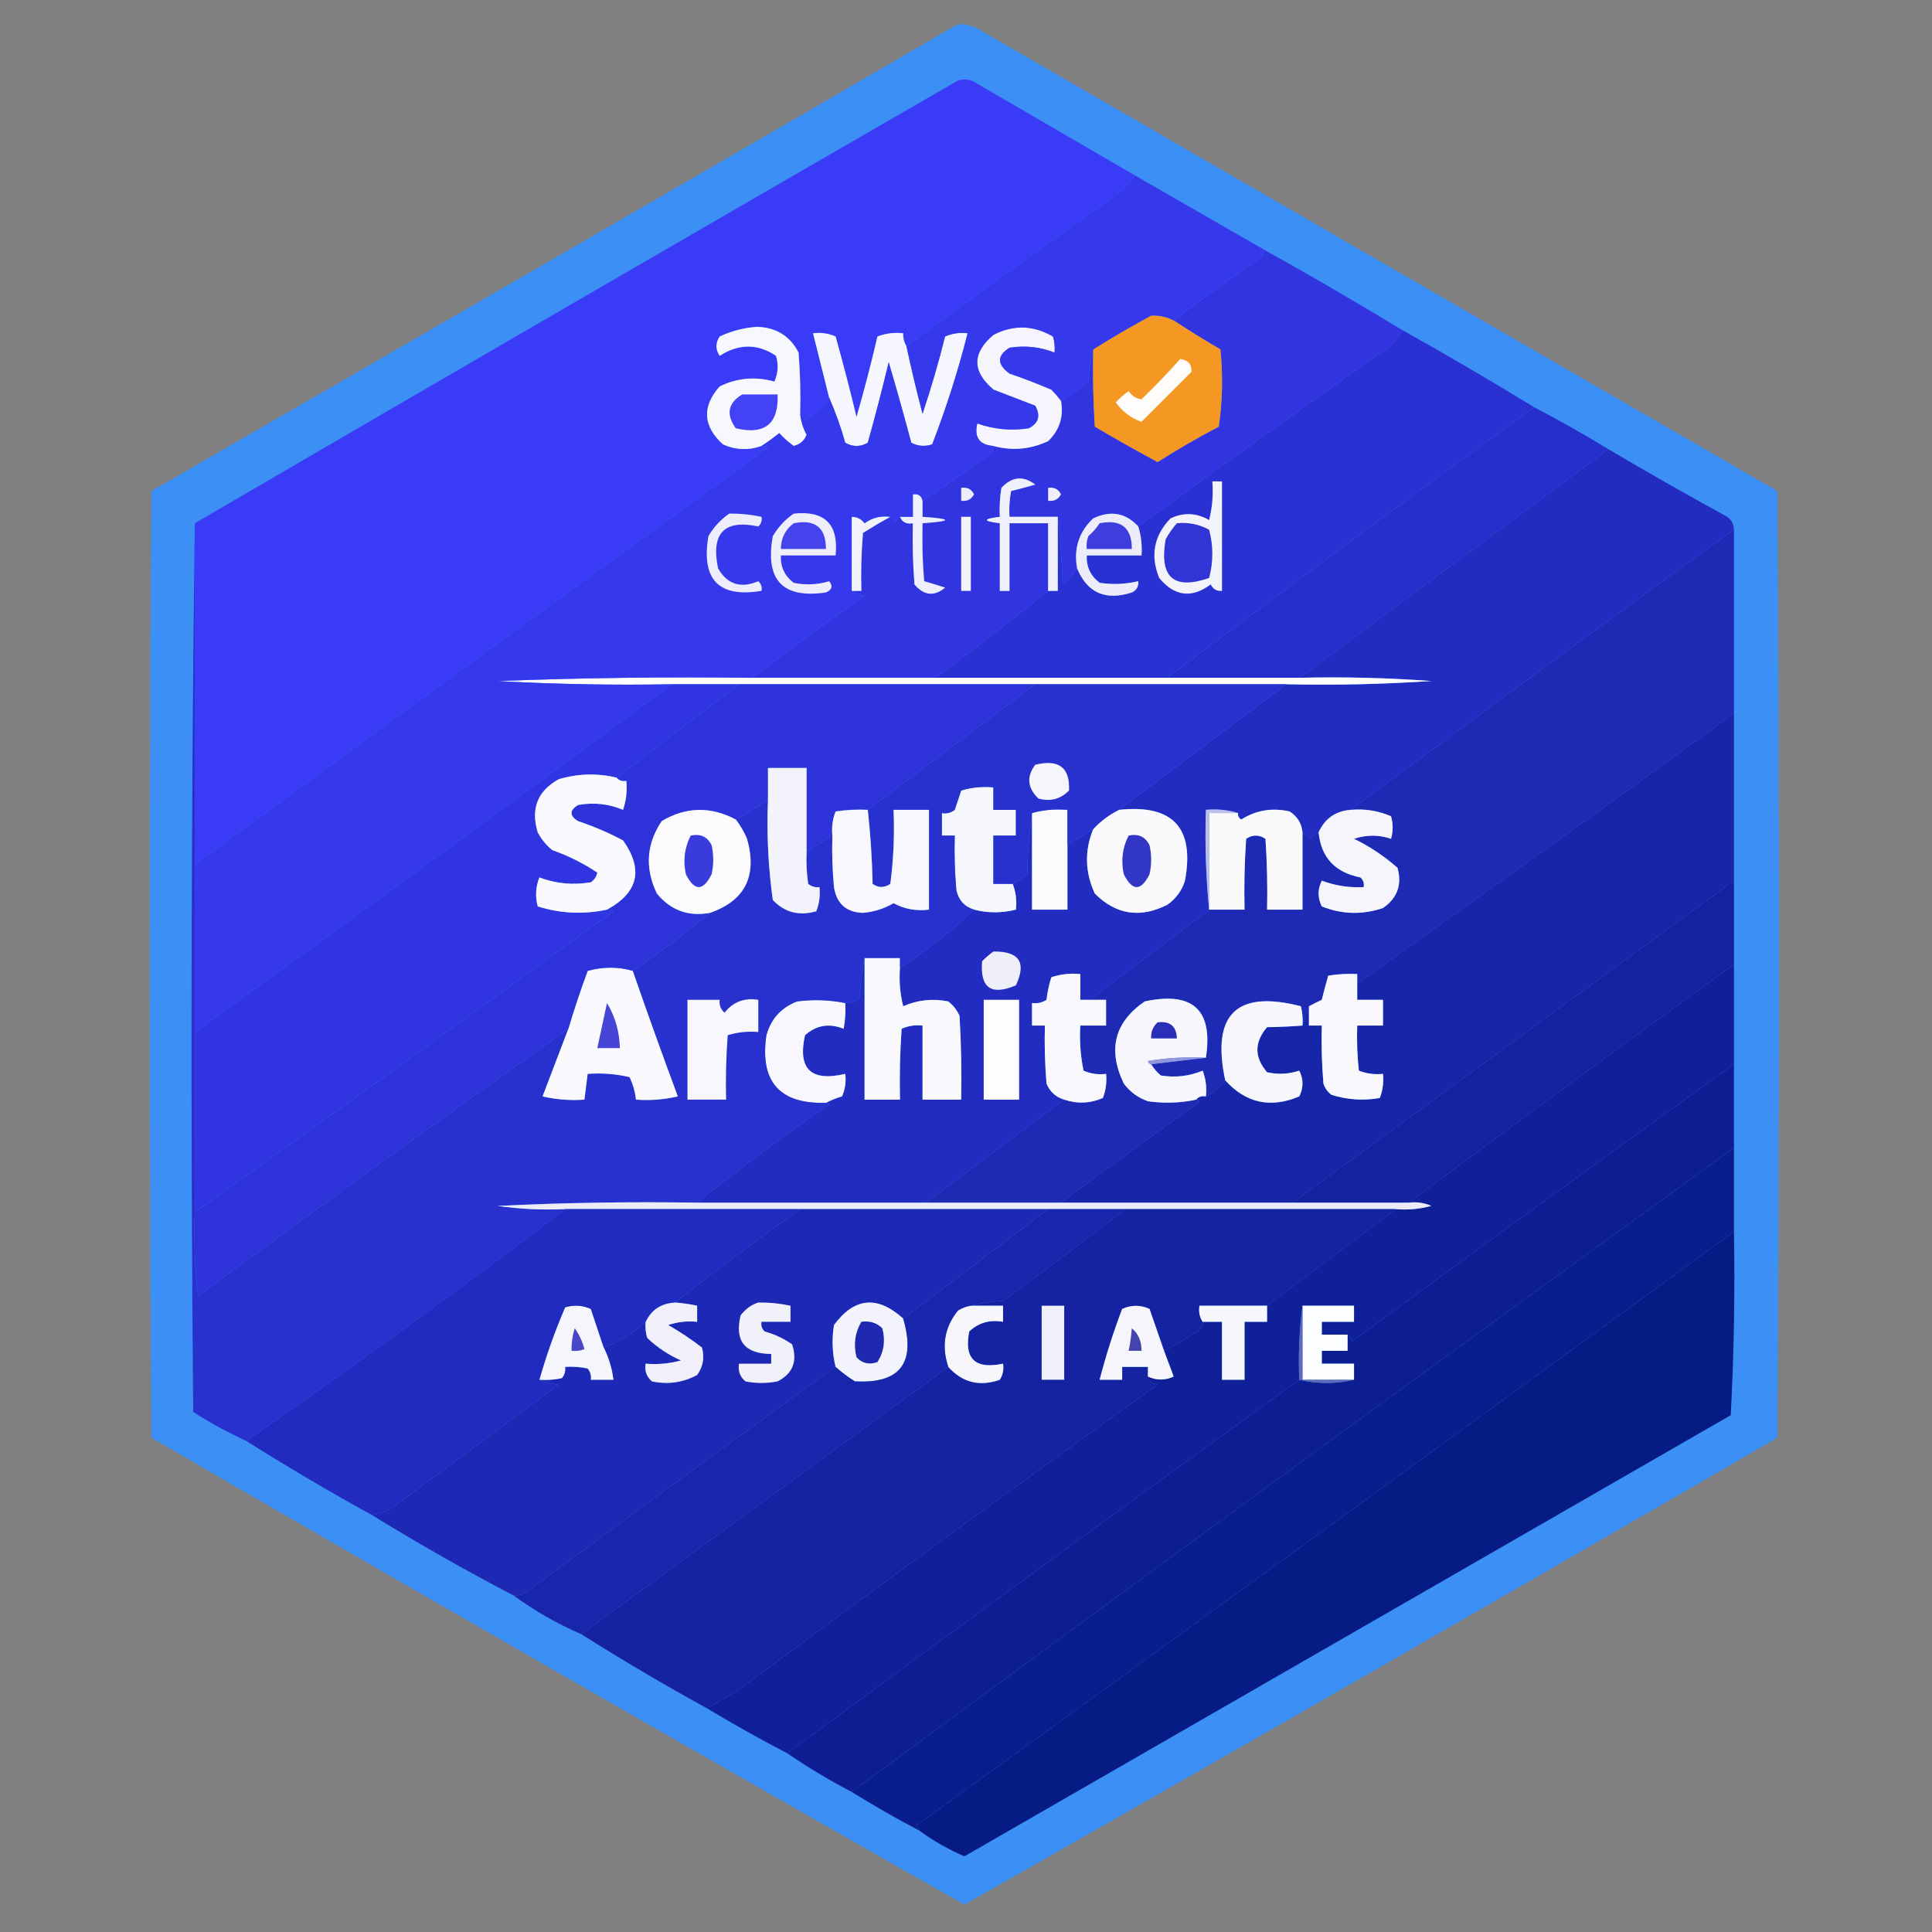
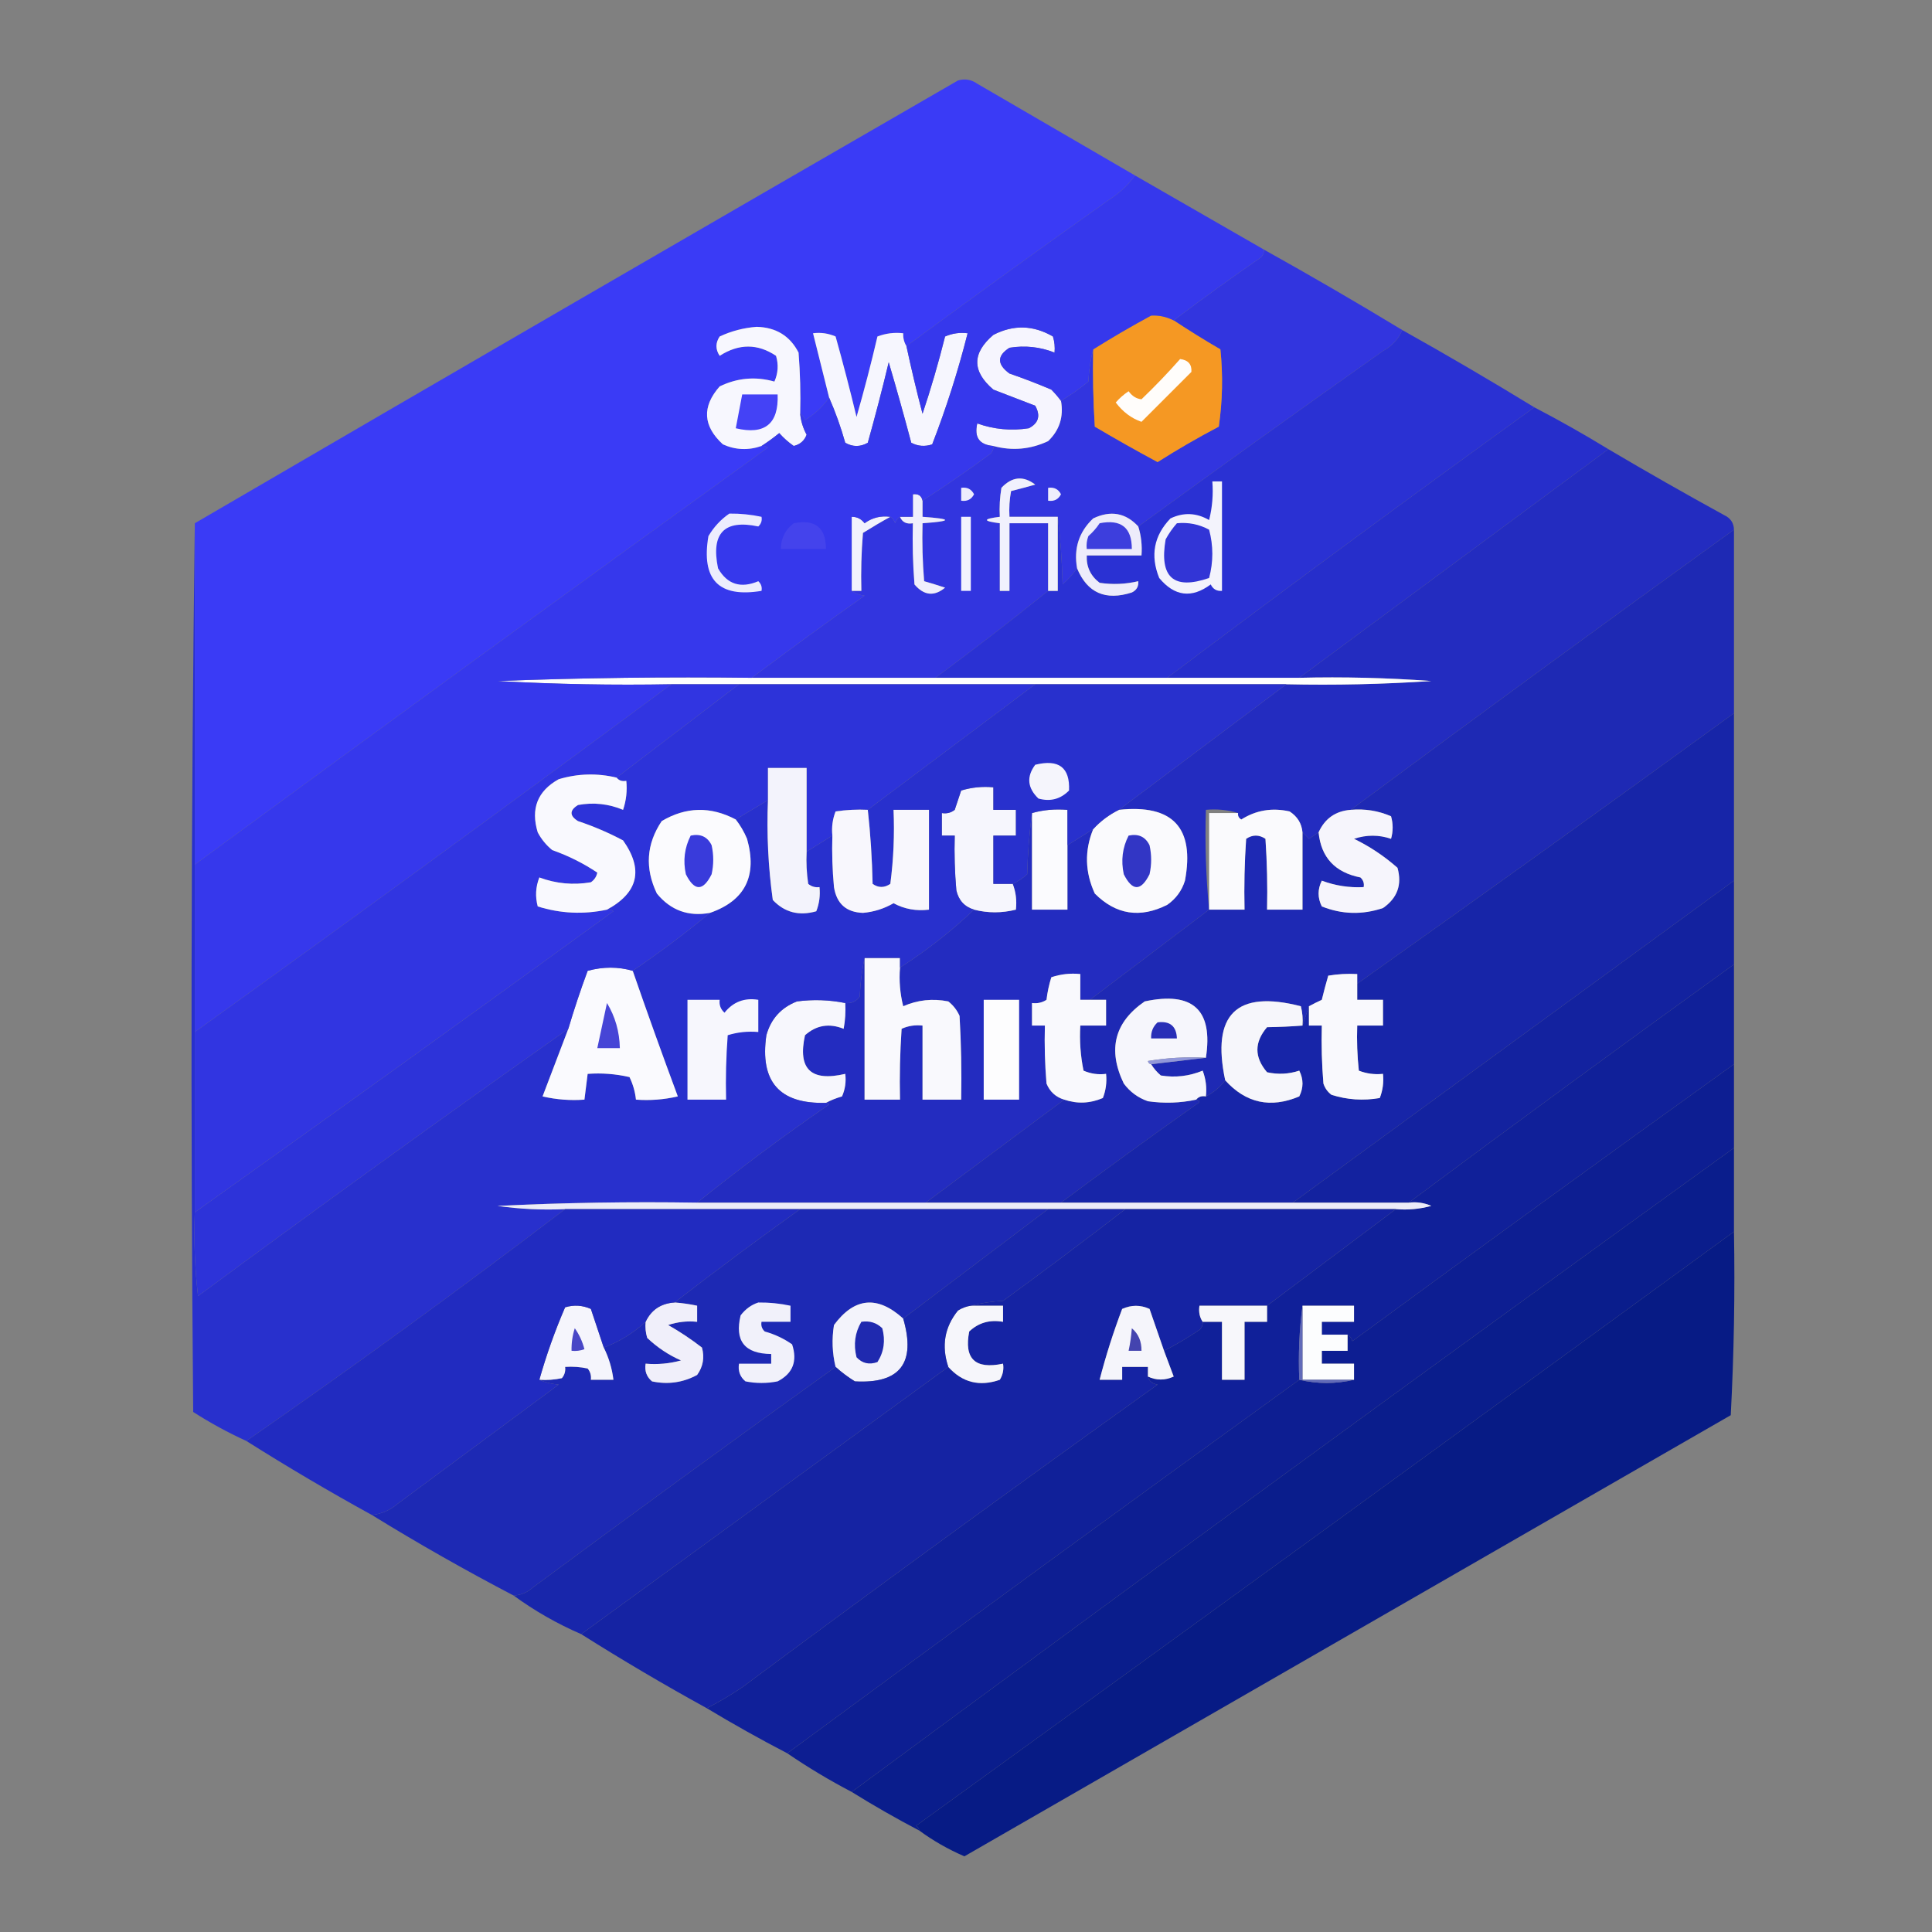
<svg xmlns="http://www.w3.org/2000/svg" version="1.1" width="600px" height="600px" style="shape-rendering:geometricPrecision; text-rendering:geometricPrecision; image-rendering:optimizeQuality; fill-rule:evenodd; clip-rule:evenodd">
  <rect width="100%" height="100%" fill="#808080" stroke="none" />
  <g>
-     <path style="opacity:0.974" fill="#3b90f8" d="M 297.5,7.5 C 300.425,7.46 303.091,8.293 305.5,10C 387.667,57.5 469.833,105 552,152.5C 552.667,250.5 552.667,348.5 552,446.5C 468.041,495.229 383.874,543.562 299.5,591.5C 215.126,543.562 130.959,495.229 47,446.5C 46.333,348.5 46.333,250.5 47,152.5C 130.645,104.266 214.145,55.933 297.5,7.5 Z" />
-   </g>
+     </g>
  <g>
    <path style="opacity:1" fill="#3a3bf6" d="M 352.5,54.5 C 350.379,57.45 347.713,59.95 344.5,62C 323.342,76.998 302.342,92.165 281.5,107.5C 280.766,106.292 280.433,104.959 280.5,103.5C 277.753,103.187 275.086,103.52 272.5,104.5C 270.547,112.884 268.38,121.217 266,129.5C 263.989,121.123 261.822,112.79 259.5,104.5C 257.257,103.526 254.924,103.192 252.5,103.5C 254.156,110.153 255.822,116.819 257.5,123.5C 255.572,126.255 253.072,128.589 250,130.5C 249.722,129.584 249.222,128.918 248.5,128.5C 248.666,122.158 248.5,115.825 248,109.5C 245.344,104.329 241.011,101.662 235,101.5C 230.968,101.805 227.135,102.805 223.5,104.5C 222.167,106.5 222.167,108.5 223.5,110.5C 229.464,106.678 235.297,106.678 241,110.5C 241.818,113.227 241.652,115.894 240.5,118.5C 234.624,116.851 228.957,117.351 223.5,120C 217.952,126.292 218.285,132.292 224.5,138C 228.412,139.755 232.412,139.921 236.5,138.5C 237.239,138.369 237.906,138.536 238.5,139C 178.96,181.931 119.627,225.098 60.5,268.5C 60.5,233.167 60.5,197.833 60.5,162.5C 139.331,116.53 218.331,70.697 297.5,25C 299.635,24.365 301.635,24.699 303.5,26C 319.861,35.512 336.194,45.012 352.5,54.5 Z" />
  </g>
  <g>
    <path style="opacity:1" fill="#3235df" d="M 392.5,77.5 C 406.997,85.581 421.331,93.914 435.5,102.5C 434.294,105.298 432.294,107.465 429.5,109C 404.009,126.998 378.676,145.164 353.5,163.5C 349.59,159.255 344.923,158.421 339.5,161C 335.075,165.182 333.408,170.348 334.5,176.5C 333.258,178.25 331.758,179.917 330,181.5C 329.829,174.321 329.329,167.321 328.5,160.5C 323.5,160.5 318.5,160.5 313.5,160.5C 313.336,157.813 313.503,155.146 314,152.5C 316.473,151.88 318.973,151.214 321.5,150.5C 317.8,147.668 314.3,148.001 311,151.5C 310.502,154.482 310.335,157.482 310.5,160.5C 305.167,161.167 305.167,161.833 310.5,162.5C 310.5,169.5 310.5,176.5 310.5,183.5C 311.5,183.5 312.5,183.5 313.5,183.5C 313.5,176.5 313.5,169.5 313.5,162.5C 317.5,162.5 321.5,162.5 325.5,162.5C 325.5,169.5 325.5,176.5 325.5,183.5C 314.014,192.742 302.347,201.742 290.5,210.5C 271.5,210.5 252.5,210.5 233.5,210.5C 244.985,201.863 256.651,193.363 268.5,185C 266.942,184.79 265.609,184.29 264.5,183.5C 265.5,183.5 266.5,183.5 267.5,183.5C 267.334,177.491 267.501,171.491 268,165.5C 270.925,163.669 273.759,162.003 276.5,160.5C 277.222,160.918 277.722,161.584 278,162.5C 278.278,161.584 278.778,160.918 279.5,160.5C 280.183,162.176 281.517,162.843 283.5,162.5C 283.334,168.842 283.5,175.175 284,181.5C 286.96,184.971 290.126,185.304 293.5,182.5C 291.314,181.779 289.147,181.113 287,180.5C 286.501,174.509 286.334,168.509 286.5,162.5C 295.833,161.833 295.833,161.167 286.5,160.5C 286.5,158.833 286.5,157.167 286.5,155.5C 293.602,150.913 300.602,146.079 307.5,141C 308.252,140.329 308.586,139.496 308.5,138.5C 314.315,140.078 319.982,139.578 325.5,137C 329.039,133.613 330.372,129.447 329.5,124.5C 332.454,122.72 335.287,120.72 338,118.5C 338.179,114.975 338.679,111.641 339.5,108.5C 339.334,116.507 339.5,124.507 340,132.5C 346.419,136.293 352.919,139.96 359.5,143.5C 365.67,139.581 372.003,135.914 378.5,132.5C 379.665,124.521 379.832,116.521 379,108.5C 374.019,105.6 369.185,102.6 364.5,99.5C 373.342,92.831 382.342,86.331 391.5,80C 392.252,79.329 392.586,78.496 392.5,77.5 Z" />
  </g>
  <g>
    <path style="opacity:1" fill="#f59823" d="M 364.5,99.5 C 369.185,102.6 374.019,105.6 379,108.5C 379.832,116.521 379.665,124.521 378.5,132.5C 372.003,135.914 365.67,139.581 359.5,143.5C 352.919,139.96 346.419,136.293 340,132.5C 339.5,124.507 339.334,116.507 339.5,108.5C 345.353,104.828 351.353,101.328 357.5,98C 359.922,97.865 362.255,98.365 364.5,99.5 Z" />
  </g>
  <g>
    <path style="opacity:1" fill="#f7f7fe" d="M 248.5,128.5 C 248.724,130.787 249.391,132.953 250.5,135C 249.831,136.847 248.497,138.014 246.5,138.5C 244.851,137.352 243.351,136.019 242,134.5C 240.188,135.977 238.355,137.31 236.5,138.5C 232.412,139.921 228.412,139.755 224.5,138C 218.285,132.292 217.952,126.292 223.5,120C 228.957,117.351 234.624,116.851 240.5,118.5C 241.652,115.894 241.818,113.227 241,110.5C 235.297,106.678 229.464,106.678 223.5,110.5C 222.167,108.5 222.167,106.5 223.5,104.5C 227.135,102.805 230.968,101.805 235,101.5C 241.011,101.662 245.344,104.329 248,109.5C 248.5,115.825 248.666,122.158 248.5,128.5 Z" />
  </g>
  <g>
    <path style="opacity:1" fill="#f6f5fe" d="M 329.5,124.5 C 330.372,129.447 329.039,133.613 325.5,137C 319.982,139.578 314.315,140.078 308.5,138.5C 304.154,138.146 302.487,135.813 303.5,131.5C 308.671,133.349 314.004,133.849 319.5,133C 322.553,131.419 323.22,129.086 321.5,126C 317.167,124.333 312.833,122.667 308.5,121C 301.833,115.333 301.833,109.667 308.5,104C 314.73,100.785 320.897,100.952 327,104.5C 327.494,106.134 327.66,107.801 327.5,109.5C 322.997,107.722 318.331,107.222 313.5,108C 309.595,110.475 309.595,113.142 313.5,116C 317.897,117.515 322.23,119.182 326.5,121C 327.636,122.145 328.636,123.312 329.5,124.5 Z" />
  </g>
  <g>
    <path style="opacity:1" fill="#f6f6fe" d="M 281.5,107.5 C 283.01,114.539 284.677,121.539 286.5,128.5C 289.139,120.617 291.472,112.617 293.5,104.5C 295.743,103.526 298.076,103.192 300.5,103.5C 297.533,115.235 293.866,126.735 289.5,138C 287.231,138.758 285.064,138.591 283,137.5C 280.77,129.087 278.437,120.754 276,112.5C 273.989,120.877 271.822,129.21 269.5,137.5C 267.167,138.833 264.833,138.833 262.5,137.5C 261.124,132.619 259.457,127.952 257.5,123.5C 255.822,116.819 254.156,110.153 252.5,103.5C 254.924,103.192 257.257,103.526 259.5,104.5C 261.822,112.79 263.989,121.123 266,129.5C 268.38,121.217 270.547,112.884 272.5,104.5C 275.086,103.52 277.753,103.187 280.5,103.5C 280.433,104.959 280.766,106.292 281.5,107.5 Z" />
  </g>
  <g>
    <path style="opacity:1" fill="#fffdfb" d="M 366.5,111.5 C 369.001,111.826 370.168,113.159 370,115.5C 364.833,120.667 359.667,125.833 354.5,131C 351.394,129.935 348.727,127.935 346.5,125C 347.685,123.647 349.019,122.48 350.5,121.5C 351.591,123.015 352.924,123.848 354.5,124C 358.704,119.964 362.704,115.798 366.5,111.5 Z" />
  </g>
  <g>
    <path style="opacity:1" fill="#2a31d3" d="M 435.5,102.5 C 449.366,110.263 463.033,118.263 476.5,126.5C 438.219,154.114 400.219,182.114 362.5,210.5C 338.5,210.5 314.5,210.5 290.5,210.5C 302.347,201.742 314.014,192.742 325.5,183.5C 326.5,183.5 327.5,183.5 328.5,183.5C 328.5,175.833 328.5,168.167 328.5,160.5C 329.329,167.321 329.829,174.321 330,181.5C 331.758,179.917 333.258,178.25 334.5,176.5C 337.656,184.127 343.323,186.627 351.5,184C 352.973,183.29 353.64,182.124 353.5,180.5C 349.537,181.44 345.537,181.607 341.5,181C 338.679,178.859 337.346,176.025 337.5,172.5C 343.167,172.5 348.833,172.5 354.5,172.5C 354.736,169.391 354.403,166.391 353.5,163.5C 378.676,145.164 404.009,126.998 429.5,109C 432.294,107.465 434.294,105.298 435.5,102.5 Z" />
  </g>
  <g>
-     <path style="opacity:1" fill="#4442f6" d="M 230.5,122.5 C 234.167,122.5 237.833,122.5 241.5,122.5C 241.844,131.649 237.51,135.149 228.5,133C 225.402,128.658 226.069,125.158 230.5,122.5 Z" />
+     <path style="opacity:1" fill="#4442f6" d="M 230.5,122.5 C 234.167,122.5 237.833,122.5 241.5,122.5C 241.844,131.649 237.51,135.149 228.5,133Z" />
  </g>
  <g>
    <path style="opacity:1" fill="#262ecb" d="M 476.5,126.5 C 484.329,130.58 491.996,134.913 499.5,139.5C 467.5,163.167 435.5,186.833 403.5,210.5C 389.833,210.5 376.167,210.5 362.5,210.5C 400.219,182.114 438.219,154.114 476.5,126.5 Z" />
  </g>
  <g>
    <path style="opacity:1" fill="#f1f1fd" d="M 328.5,160.5 C 328.5,168.167 328.5,175.833 328.5,183.5C 327.5,183.5 326.5,183.5 325.5,183.5C 325.5,176.5 325.5,169.5 325.5,162.5C 321.5,162.5 317.5,162.5 313.5,162.5C 313.5,169.5 313.5,176.5 313.5,183.5C 312.5,183.5 311.5,183.5 310.5,183.5C 310.5,176.5 310.5,169.5 310.5,162.5C 305.167,161.833 305.167,161.167 310.5,160.5C 310.335,157.482 310.502,154.482 311,151.5C 314.3,148.001 317.8,147.668 321.5,150.5C 318.973,151.214 316.473,151.88 314,152.5C 313.503,155.146 313.336,157.813 313.5,160.5C 318.5,160.5 323.5,160.5 328.5,160.5 Z" />
  </g>
  <g>
    <path style="opacity:1" fill="#f3f3fc" d="M 376.5,149.5 C 377.5,149.5 378.5,149.5 379.5,149.5C 379.5,160.833 379.5,172.167 379.5,183.5C 377.876,183.64 376.71,182.973 376,181.5C 370.093,185.895 364.76,185.228 360,179.5C 357.18,172.511 358.346,166.344 363.5,161C 367.547,159.059 371.547,159.226 375.5,161.5C 376.491,157.555 376.824,153.555 376.5,149.5 Z" />
  </g>
  <g>
    <path style="opacity:1" fill="#edecfd" d="M 298.5,151.5 C 300.346,151.222 301.68,151.889 302.5,153.5C 301.68,155.111 300.346,155.778 298.5,155.5C 298.5,154.167 298.5,152.833 298.5,151.5 Z" />
  </g>
  <g>
    <path style="opacity:1" fill="#eeeefc" d="M 325.5,151.5 C 327.346,151.222 328.68,151.889 329.5,153.5C 328.68,155.111 327.346,155.778 325.5,155.5C 325.5,154.167 325.5,152.833 325.5,151.5 Z" />
  </g>
  <g>
    <path style="opacity:1" fill="#f0effd" d="M 286.5,155.5 C 286.5,157.167 286.5,158.833 286.5,160.5C 295.833,161.167 295.833,161.833 286.5,162.5C 286.334,168.509 286.501,174.509 287,180.5C 289.147,181.113 291.314,181.779 293.5,182.5C 290.126,185.304 286.96,184.971 284,181.5C 283.5,175.175 283.334,168.842 283.5,162.5C 281.517,162.843 280.183,162.176 279.5,160.5C 280.833,160.5 282.167,160.5 283.5,160.5C 283.5,158.167 283.5,155.833 283.5,153.5C 285.179,153.285 286.179,153.952 286.5,155.5 Z" />
  </g>
  <g>
    <path style="opacity:1" fill="#232cc0" d="M 499.5,139.5 C 511.354,146.506 523.354,153.339 535.5,160C 537.439,160.908 538.439,162.408 538.5,164.5C 498.618,193.268 458.951,222.268 419.5,251.5C 414.782,251.859 411.449,254.192 409.5,258.5C 408.518,259.141 407.518,259.807 406.5,260.5C 405.818,259.757 405.151,259.091 404.5,258.5C 404.256,255.737 402.923,253.571 400.5,252C 395.075,250.775 390.075,251.609 385.5,254.5C 384.702,254.043 384.369,253.376 384.5,252.5C 381.375,251.521 378.042,251.187 374.5,251.5C 374.172,262.014 374.506,272.347 375.5,282.5C 363.167,291.833 350.833,301.167 338.5,310.5C 337.5,310.5 336.5,310.5 335.5,310.5C 335.5,307.833 335.5,305.167 335.5,302.5C 332.428,302.183 329.428,302.516 326.5,303.5C 325.787,305.776 325.287,308.109 325,310.5C 323.644,311.38 322.144,311.714 320.5,311.5C 320.5,313.833 320.5,316.167 320.5,318.5C 321.833,318.5 323.167,318.5 324.5,318.5C 324.334,324.509 324.501,330.509 325,336.5C 326.055,339.056 327.888,340.723 330.5,341.5C 316.167,352.167 301.833,362.833 287.5,373.5C 263.833,373.5 240.167,373.5 216.5,373.5C 229.742,362.867 243.409,352.7 257.5,343C 257.272,342.601 256.938,342.435 256.5,342.5C 257.997,341.694 259.664,341.028 261.5,340.5C 262.474,338.257 262.808,335.924 262.5,333.5C 251.845,336.01 247.678,332.01 250,321.5C 253.517,318.365 257.517,317.698 262,319.5C 262.497,316.854 262.664,314.187 262.5,311.5C 264.39,311.703 265.89,311.037 267,309.5C 267.176,305.312 267.676,301.312 268.5,297.5C 268.5,312.167 268.5,326.833 268.5,341.5C 272.167,341.5 275.833,341.5 279.5,341.5C 279.334,334.159 279.5,326.826 280,319.5C 282.041,318.577 284.208,318.244 286.5,318.5C 286.5,326.167 286.5,333.833 286.5,341.5C 290.5,341.5 294.5,341.5 298.5,341.5C 298.666,332.827 298.5,324.16 298,315.5C 297.215,313.714 296.049,312.214 294.5,311C 289.64,310.032 284.974,310.532 280.5,312.5C 279.509,308.555 279.176,304.555 279.5,300.5C 287.807,295.178 295.474,289.178 302.5,282.5C 306.777,283.597 311.11,283.597 315.5,282.5C 315.806,279.615 315.473,276.948 314.5,274.5C 316.091,273.781 317.591,272.781 319,271.5C 319.172,264.987 319.672,258.653 320.5,252.5C 320.5,262.5 320.5,272.5 320.5,282.5C 324.167,282.5 327.833,282.5 331.5,282.5C 331.5,275.833 331.5,269.167 331.5,262.5C 334.184,260.807 336.851,259.14 339.5,257.5C 336.776,264.183 336.943,270.85 340,277.5C 346.568,284.077 354.068,285.244 362.5,281C 365.187,279.125 367.021,276.625 368,273.5C 371.065,257.063 364.232,249.729 347.5,251.5C 364.833,238.5 382.167,225.5 399.5,212.5C 414.515,212.833 429.515,212.499 444.5,211.5C 430.85,210.501 417.183,210.167 403.5,210.5C 435.5,186.833 467.5,163.167 499.5,139.5 Z" />
  </g>
  <g>
    <path style="opacity:1" fill="#edecfb" d="M 353.5,163.5 C 354.403,166.391 354.736,169.391 354.5,172.5C 348.833,172.5 343.167,172.5 337.5,172.5C 337.346,176.025 338.679,178.859 341.5,181C 345.537,181.607 349.537,181.44 353.5,180.5C 353.64,182.124 352.973,183.29 351.5,184C 343.323,186.627 337.656,184.127 334.5,176.5C 333.408,170.348 335.075,165.182 339.5,161C 344.923,158.421 349.59,159.255 353.5,163.5 Z" />
  </g>
  <g>
    <path style="opacity:1" fill="#f2f2fd" d="M 276.5,160.5 C 273.759,162.003 270.925,163.669 268,165.5C 267.501,171.491 267.334,177.491 267.5,183.5C 266.5,183.5 265.5,183.5 264.5,183.5C 264.5,175.833 264.5,168.167 264.5,160.5C 266.143,160.48 267.476,161.147 268.5,162.5C 270.851,160.771 273.518,160.104 276.5,160.5 Z" />
  </g>
  <g>
    <path style="opacity:1" fill="#f2f2fd" d="M 298.5,160.5 C 299.5,160.5 300.5,160.5 301.5,160.5C 301.5,168.167 301.5,175.833 301.5,183.5C 300.5,183.5 299.5,183.5 298.5,183.5C 298.5,175.833 298.5,168.167 298.5,160.5 Z" />
  </g>
  <g>
    <path style="opacity:1" fill="#3d3edd" d="M 341.5,162.5 C 348.175,161.186 351.509,163.853 351.5,170.5C 346.833,170.5 342.167,170.5 337.5,170.5C 337.343,169.127 337.51,167.793 338,166.5C 339.376,165.295 340.542,163.962 341.5,162.5 Z" />
  </g>
  <g>
    <path style="opacity:1" fill="#3235d6" d="M 365.5,162.5 C 369.054,162.15 372.388,162.816 375.5,164.5C 376.833,169.5 376.833,174.5 375.5,179.5C 364.467,183.312 359.967,179.312 362,167.5C 362.997,165.677 364.164,164.01 365.5,162.5 Z" />
  </g>
  <g>
    <path style="opacity:1" fill="#1e29b4" d="M 538.5,164.5 C 538.5,183.5 538.5,202.5 538.5,221.5C 499.647,249.755 460.647,277.755 421.5,305.5C 421.5,304.5 421.5,303.5 421.5,302.5C 418.482,302.335 415.482,302.502 412.5,303C 411.782,305.461 411.115,307.961 410.5,310.5C 409.051,311.172 407.718,311.839 406.5,312.5C 405.833,314.5 405.167,316.5 404.5,318.5C 404.662,316.473 404.495,314.473 404,312.5C 383.992,307.339 376.158,315.006 380.5,335.5C 378.909,337.633 376.909,339.299 374.5,340.5C 374.813,337.753 374.48,335.086 373.5,332.5C 369.305,334.233 364.971,334.733 360.5,334C 359.29,332.961 358.29,331.794 357.5,330.5C 363.167,329.833 368.833,329.167 374.5,328.5C 376.793,313.632 370.46,307.799 355.5,311C 346.102,317.462 343.936,325.962 349,336.5C 350.938,339.106 353.438,340.939 356.5,342C 361.552,342.726 366.552,342.559 371.5,341.5C 372.738,341.81 372.738,342.31 371.5,343C 357.318,353.03 343.318,363.197 329.5,373.5C 315.5,373.5 301.5,373.5 287.5,373.5C 301.833,362.833 316.167,352.167 330.5,341.5C 334.538,342.863 338.538,342.696 342.5,341C 343.435,338.619 343.768,336.119 343.5,333.5C 341.076,333.808 338.743,333.474 336.5,332.5C 335.557,327.9 335.223,323.233 335.5,318.5C 338.167,318.5 340.833,318.5 343.5,318.5C 343.5,315.833 343.5,313.167 343.5,310.5C 341.833,310.5 340.167,310.5 338.5,310.5C 350.833,301.167 363.167,291.833 375.5,282.5C 379.167,282.5 382.833,282.5 386.5,282.5C 386.334,275.159 386.5,267.826 387,260.5C 389,259.167 391,259.167 393,260.5C 393.5,267.826 393.666,275.159 393.5,282.5C 397.167,282.5 400.833,282.5 404.5,282.5C 404.5,274.5 404.5,266.5 404.5,258.5C 405.151,259.091 405.818,259.757 406.5,260.5C 407.518,259.807 408.518,259.141 409.5,258.5C 410.269,266.276 414.603,270.943 422.5,272.5C 423.386,273.325 423.719,274.325 423.5,275.5C 419.02,275.732 414.687,275.065 410.5,273.5C 409.167,276.167 409.167,278.833 410.5,281.5C 416.75,283.991 423.083,284.158 429.5,282C 433.966,278.901 435.466,274.735 434,269.5C 429.859,265.854 425.359,262.854 420.5,260.5C 424.38,259.205 428.214,259.205 432,260.5C 432.667,258.167 432.667,255.833 432,253.5C 428.043,251.781 423.876,251.114 419.5,251.5C 458.951,222.268 498.618,193.268 538.5,164.5 Z" />
  </g>
  <g>
    <path style="opacity:1" fill="#fefffe" d="M 233.5,210.5 C 252.5,210.5 271.5,210.5 290.5,210.5C 314.5,210.5 338.5,210.5 362.5,210.5C 376.167,210.5 389.833,210.5 403.5,210.5C 417.183,210.167 430.85,210.501 444.5,211.5C 429.515,212.499 414.515,212.833 399.5,212.5C 373.5,212.5 347.5,212.5 321.5,212.5C 290.833,212.5 260.167,212.5 229.5,212.5C 222.5,212.5 215.5,212.5 208.5,212.5C 190.488,212.833 172.488,212.5 154.5,211.5C 180.825,210.5 207.158,210.167 233.5,210.5 Z" />
  </g>
  <g>
    <path style="opacity:1" fill="#3638ec" d="M 352.5,54.5 C 365.833,62.167 379.167,69.833 392.5,77.5C 392.586,78.496 392.252,79.329 391.5,80C 382.342,86.331 373.342,92.831 364.5,99.5C 362.255,98.365 359.922,97.865 357.5,98C 351.353,101.328 345.353,104.828 339.5,108.5C 338.679,111.641 338.179,114.975 338,118.5C 335.287,120.72 332.454,122.72 329.5,124.5C 328.636,123.312 327.636,122.145 326.5,121C 322.23,119.182 317.897,117.515 313.5,116C 309.595,113.142 309.595,110.475 313.5,108C 318.331,107.222 322.997,107.722 327.5,109.5C 327.66,107.801 327.494,106.134 327,104.5C 320.897,100.952 314.73,100.785 308.5,104C 301.833,109.667 301.833,115.333 308.5,121C 312.833,122.667 317.167,124.333 321.5,126C 323.22,129.086 322.553,131.419 319.5,133C 314.004,133.849 308.671,133.349 303.5,131.5C 302.487,135.813 304.154,138.146 308.5,138.5C 308.586,139.496 308.252,140.329 307.5,141C 300.602,146.079 293.602,150.913 286.5,155.5C 286.179,153.952 285.179,153.285 283.5,153.5C 283.5,155.833 283.5,158.167 283.5,160.5C 282.167,160.5 280.833,160.5 279.5,160.5C 278.778,160.918 278.278,161.584 278,162.5C 277.722,161.584 277.222,160.918 276.5,160.5C 273.518,160.104 270.851,160.771 268.5,162.5C 267.476,161.147 266.143,160.48 264.5,160.5C 264.5,168.167 264.5,175.833 264.5,183.5C 265.609,184.29 266.942,184.79 268.5,185C 256.651,193.363 244.985,201.863 233.5,210.5C 207.158,210.167 180.825,210.5 154.5,211.5C 172.488,212.5 190.488,212.833 208.5,212.5C 159.471,248.855 110.137,284.855 60.5,320.5C 60.5,303.167 60.5,285.833 60.5,268.5C 119.627,225.098 178.96,181.931 238.5,139C 237.906,138.536 237.239,138.369 236.5,138.5C 238.355,137.31 240.188,135.977 242,134.5C 243.351,136.019 244.851,137.352 246.5,138.5C 248.497,138.014 249.831,136.847 250.5,135C 249.391,132.953 248.724,130.787 248.5,128.5C 249.222,128.918 249.722,129.584 250,130.5C 253.072,128.589 255.572,126.255 257.5,123.5C 259.457,127.952 261.124,132.619 262.5,137.5C 264.833,138.833 267.167,138.833 269.5,137.5C 271.822,129.21 273.989,120.877 276,112.5C 278.437,120.754 280.77,129.087 283,137.5C 285.064,138.591 287.231,138.758 289.5,138C 293.866,126.735 297.533,115.235 300.5,103.5C 298.076,103.192 295.743,103.526 293.5,104.5C 291.472,112.617 289.139,120.617 286.5,128.5C 284.677,121.539 283.01,114.539 281.5,107.5C 302.342,92.165 323.342,76.998 344.5,62C 347.713,59.95 350.379,57.45 352.5,54.5 Z" />
  </g>
  <g>
    <path style="opacity:1" fill="#ededfd" d="M 226.5,159.5 C 229.881,159.46 233.214,159.793 236.5,160.5C 236.719,161.675 236.386,162.675 235.5,163.5C 224.912,161.257 220.745,165.591 223,176.5C 225.851,181.48 230.018,182.813 235.5,180.5C 236.386,181.325 236.719,182.325 236.5,183.5C 223.213,185.711 217.713,180.045 220,166.5C 221.694,163.642 223.861,161.309 226.5,159.5 Z" />
  </g>
  <g>
-     <path style="opacity:1" fill="#efeefd" d="M 246.5,159.5 C 256.167,158.5 260.5,162.833 259.5,172.5C 253.833,172.5 248.167,172.5 242.5,172.5C 242.346,176.025 243.679,178.859 246.5,181C 250.225,181.76 253.892,181.593 257.5,180.5C 258.739,182.007 258.405,183.174 256.5,184C 243.034,185.972 237.534,180.139 240,166.5C 241.694,163.642 243.861,161.309 246.5,159.5 Z" />
-   </g>
+     </g>
  <g>
    <path style="opacity:1" fill="#4443ec" d="M 246.5,162.5 C 253.175,161.186 256.509,163.853 256.5,170.5C 251.833,170.5 247.167,170.5 242.5,170.5C 242.53,167.148 243.863,164.482 246.5,162.5 Z" />
  </g>
  <g>
    <path style="opacity:1" fill="#f6f6fd" d="M 314.5,274.5 C 315.473,276.948 315.806,279.615 315.5,282.5C 311.11,283.597 306.777,283.597 302.5,282.5C 299.539,281.607 297.706,279.607 297,276.5C 296.501,270.843 296.334,265.176 296.5,259.5C 295.167,259.5 293.833,259.5 292.5,259.5C 292.5,257.167 292.5,254.833 292.5,252.5C 293.978,252.762 295.311,252.429 296.5,251.5C 297.167,249.5 297.833,247.5 298.5,245.5C 301.768,244.513 305.102,244.18 308.5,244.5C 308.5,246.833 308.5,249.167 308.5,251.5C 310.833,251.5 313.167,251.5 315.5,251.5C 315.5,254.167 315.5,256.833 315.5,259.5C 313.167,259.5 310.833,259.5 308.5,259.5C 308.5,264.5 308.5,269.5 308.5,274.5C 310.5,274.5 312.5,274.5 314.5,274.5 Z" />
  </g>
  <g>
    <path style="opacity:1" fill="#1725a8" d="M 538.5,221.5 C 538.5,238.833 538.5,256.167 538.5,273.5C 492.81,306.865 447.143,340.198 401.5,373.5C 377.5,373.5 353.5,373.5 329.5,373.5C 343.318,363.197 357.318,353.03 371.5,343C 372.738,342.31 372.738,341.81 371.5,341.5C 372.209,340.596 373.209,340.263 374.5,340.5C 376.909,339.299 378.909,337.633 380.5,335.5C 386.912,342.598 394.578,344.265 403.5,340.5C 404.833,337.833 404.833,335.167 403.5,332.5C 400.227,333.585 396.894,333.752 393.5,333C 389.5,328.333 389.5,323.667 393.5,319C 397.362,318.945 401.028,318.778 404.5,318.5C 405.167,316.5 405.833,314.5 406.5,312.5C 406.5,314.5 406.5,316.5 406.5,318.5C 407.833,318.5 409.167,318.5 410.5,318.5C 410.334,324.509 410.501,330.509 411,336.5C 411.465,337.931 412.299,339.097 413.5,340C 418.382,341.555 423.382,341.888 428.5,341C 429.435,338.619 429.768,336.119 429.5,333.5C 426.881,333.768 424.381,333.435 422,332.5C 421.501,327.845 421.334,323.179 421.5,318.5C 424.167,318.5 426.833,318.5 429.5,318.5C 429.5,315.833 429.5,313.167 429.5,310.5C 426.833,310.5 424.167,310.5 421.5,310.5C 421.5,308.833 421.5,307.167 421.5,305.5C 460.647,277.755 499.647,249.755 538.5,221.5 Z" />
  </g>
  <g>
    <path style="opacity:1" fill="#fafafd" d="M 347.5,251.5 C 364.232,249.729 371.065,257.063 368,273.5C 367.021,276.625 365.187,279.125 362.5,281C 354.068,285.244 346.568,284.077 340,277.5C 336.943,270.85 336.776,264.183 339.5,257.5C 341.732,255.037 344.398,253.037 347.5,251.5 Z" />
  </g>
  <g>
    <path style="opacity:1" fill="#fafafd" d="M 404.5,258.5 C 404.5,266.5 404.5,274.5 404.5,282.5C 400.833,282.5 397.167,282.5 393.5,282.5C 393.666,275.159 393.5,267.826 393,260.5C 391,259.167 389,259.167 387,260.5C 386.5,267.826 386.334,275.159 386.5,282.5C 382.833,282.5 379.167,282.5 375.5,282.5C 375.5,272.5 375.5,262.5 375.5,252.5C 378.5,252.5 381.5,252.5 384.5,252.5C 384.369,253.376 384.702,254.043 385.5,254.5C 390.075,251.609 395.075,250.775 400.5,252C 402.923,253.571 404.256,255.737 404.5,258.5 Z" />
  </g>
  <g>
    <path style="opacity:1" fill="#f6f5fc" d="M 419.5,251.5 C 423.876,251.114 428.043,251.781 432,253.5C 432.667,255.833 432.667,258.167 432,260.5C 428.214,259.205 424.38,259.205 420.5,260.5C 425.359,262.854 429.859,265.854 434,269.5C 435.466,274.735 433.966,278.901 429.5,282C 423.083,284.158 416.75,283.991 410.5,281.5C 409.167,278.833 409.167,276.167 410.5,273.5C 414.687,275.065 419.02,275.732 423.5,275.5C 423.719,274.325 423.386,273.325 422.5,272.5C 414.603,270.943 410.269,266.276 409.5,258.5C 411.449,254.192 414.782,251.859 419.5,251.5 Z" />
  </g>
  <g>
    <path style="opacity:1" fill="#fbfbfe" d="M 331.5,262.5 C 331.5,269.167 331.5,275.833 331.5,282.5C 327.833,282.5 324.167,282.5 320.5,282.5C 320.5,272.5 320.5,262.5 320.5,252.5C 323.962,251.518 327.629,251.185 331.5,251.5C 331.5,255.167 331.5,258.833 331.5,262.5 Z" />
  </g>
  <g>
-     <path style="opacity:1" fill="#bcbeec" d="M 384.5,252.5 C 381.5,252.5 378.5,252.5 375.5,252.5C 375.5,262.5 375.5,272.5 375.5,282.5C 374.506,272.347 374.172,262.014 374.5,251.5C 378.042,251.187 381.375,251.521 384.5,252.5 Z" />
-   </g>
+     </g>
  <g>
    <path style="opacity:1" fill="#3236c5" d="M 350.5,259.5 C 353.547,258.855 355.713,259.855 357,262.5C 357.667,265.5 357.667,268.5 357,271.5C 354.333,276.833 351.667,276.833 349,271.5C 348.083,267.238 348.583,263.238 350.5,259.5 Z" />
  </g>
  <g>
    <path style="opacity:1" fill="#13229f" d="M 538.5,273.5 C 538.5,282.167 538.5,290.833 538.5,299.5C 504.618,323.934 470.951,348.601 437.5,373.5C 425.5,373.5 413.5,373.5 401.5,373.5C 447.143,340.198 492.81,306.865 538.5,273.5 Z" />
  </g>
  <g>
-     <path style="opacity:1" fill="#efeffa" d="M 308.5,295.5 C 316.52,295.392 318.854,298.892 315.5,306C 307.809,309.306 304.309,306.806 305,298.5C 306.145,297.364 307.312,296.364 308.5,295.5 Z" />
-   </g>
+     </g>
  <g>
    <path style="opacity:1" fill="#f9f9fd" d="M 268.5,297.5 C 272.167,297.5 275.833,297.5 279.5,297.5C 279.5,298.5 279.5,299.5 279.5,300.5C 279.176,304.555 279.509,308.555 280.5,312.5C 284.974,310.532 289.64,310.032 294.5,311C 296.049,312.214 297.215,313.714 298,315.5C 298.5,324.16 298.666,332.827 298.5,341.5C 294.5,341.5 290.5,341.5 286.5,341.5C 286.5,333.833 286.5,326.167 286.5,318.5C 284.208,318.244 282.041,318.577 280,319.5C 279.5,326.826 279.334,334.159 279.5,341.5C 275.833,341.5 272.167,341.5 268.5,341.5C 268.5,326.833 268.5,312.167 268.5,297.5 Z" />
  </g>
  <g>
    <path style="opacity:1" fill="#102099" d="M 538.5,299.5 C 538.5,309.833 538.5,320.167 538.5,330.5C 498.878,358.948 459.378,387.615 420,416.5C 419.722,415.584 419.222,414.918 418.5,414.5C 415.833,414.5 413.167,414.5 410.5,414.5C 410.5,413.167 410.5,411.833 410.5,410.5C 413.833,410.5 417.167,410.5 420.5,410.5C 420.5,408.833 420.5,407.167 420.5,405.5C 415.167,405.5 409.833,405.5 404.5,405.5C 403.508,412.982 403.175,420.648 403.5,428.5C 350.285,466.934 297.285,505.601 244.5,544.5C 235.997,540.083 227.664,535.417 219.5,530.5C 223.262,528.587 226.929,526.421 230.5,524C 273.22,492.28 316.22,460.947 359.5,430C 357.881,429.764 356.881,428.931 356.5,427.5C 359.135,428.729 361.801,428.729 364.5,427.5C 363.492,424.805 362.492,422.138 361.5,419.5C 365.262,417.587 368.929,415.421 372.5,413C 373.252,412.329 373.586,411.496 373.5,410.5C 375.5,410.5 377.5,410.5 379.5,410.5C 379.5,416.5 379.5,422.5 379.5,428.5C 381.833,428.5 384.167,428.5 386.5,428.5C 386.5,422.5 386.5,416.5 386.5,410.5C 388.833,410.5 391.167,410.5 393.5,410.5C 393.5,408.833 393.5,407.167 393.5,405.5C 406.833,395.5 420.167,385.5 433.5,375.5C 437.226,375.823 440.893,375.489 444.5,374.5C 442.257,373.526 439.924,373.192 437.5,373.5C 470.951,348.601 504.618,323.934 538.5,299.5 Z" />
  </g>
  <g>
    <path style="opacity:1" fill="#f9f9fd" d="M 338.5,310.5 C 340.167,310.5 341.833,310.5 343.5,310.5C 343.5,313.167 343.5,315.833 343.5,318.5C 340.833,318.5 338.167,318.5 335.5,318.5C 335.223,323.233 335.557,327.9 336.5,332.5C 338.743,333.474 341.076,333.808 343.5,333.5C 343.768,336.119 343.435,338.619 342.5,341C 338.538,342.696 334.538,342.863 330.5,341.5C 327.888,340.723 326.055,339.056 325,336.5C 324.501,330.509 324.334,324.509 324.5,318.5C 323.167,318.5 321.833,318.5 320.5,318.5C 320.5,316.167 320.5,313.833 320.5,311.5C 322.144,311.714 323.644,311.38 325,310.5C 325.287,308.109 325.787,305.776 326.5,303.5C 329.428,302.516 332.428,302.183 335.5,302.5C 335.5,305.167 335.5,307.833 335.5,310.5C 336.5,310.5 337.5,310.5 338.5,310.5 Z" />
  </g>
  <g>
    <path style="opacity:1" fill="#f9f9fd" d="M 421.5,305.5 C 421.5,307.167 421.5,308.833 421.5,310.5C 424.167,310.5 426.833,310.5 429.5,310.5C 429.5,313.167 429.5,315.833 429.5,318.5C 426.833,318.5 424.167,318.5 421.5,318.5C 421.334,323.179 421.501,327.845 422,332.5C 424.381,333.435 426.881,333.768 429.5,333.5C 429.768,336.119 429.435,338.619 428.5,341C 423.382,341.888 418.382,341.555 413.5,340C 412.299,339.097 411.465,337.931 411,336.5C 410.501,330.509 410.334,324.509 410.5,318.5C 409.167,318.5 407.833,318.5 406.5,318.5C 406.5,316.5 406.5,314.5 406.5,312.5C 407.718,311.839 409.051,311.172 410.5,310.5C 411.115,307.961 411.782,305.461 412.5,303C 415.482,302.502 418.482,302.335 421.5,302.5C 421.5,303.5 421.5,304.5 421.5,305.5 Z" />
  </g>
  <g>
    <path style="opacity:1" fill="#f7f7fd" d="M 262.5,311.5 C 262.664,314.187 262.497,316.854 262,319.5C 257.517,317.698 253.517,318.365 250,321.5C 247.678,332.01 251.845,336.01 262.5,333.5C 262.808,335.924 262.474,338.257 261.5,340.5C 259.664,341.028 257.997,341.694 256.5,342.5C 242.086,342.914 235.92,335.914 238,321.5C 239.406,316.427 242.572,312.927 247.5,311C 252.537,310.337 257.537,310.504 262.5,311.5 Z" />
  </g>
  <g>
    <path style="opacity:1" fill="#f6f6fc" d="M 374.5,328.5 C 368.463,328.171 362.463,328.504 356.5,329.5C 356.624,330.107 356.957,330.44 357.5,330.5C 358.29,331.794 359.29,332.961 360.5,334C 364.971,334.733 369.305,334.233 373.5,332.5C 374.48,335.086 374.813,337.753 374.5,340.5C 373.209,340.263 372.209,340.596 371.5,341.5C 366.552,342.559 361.552,342.726 356.5,342C 353.438,340.939 350.938,339.106 349,336.5C 343.936,325.962 346.102,317.462 355.5,311C 370.46,307.799 376.793,313.632 374.5,328.5 Z" />
  </g>
  <g>
    <path style="opacity:1" fill="#f6f6fb" d="M 404.5,318.5 C 401.028,318.778 397.362,318.945 393.5,319C 389.5,323.667 389.5,328.333 393.5,333C 396.894,333.752 400.227,333.585 403.5,332.5C 404.833,335.167 404.833,337.833 403.5,340.5C 394.578,344.265 386.912,342.598 380.5,335.5C 376.158,315.006 383.992,307.339 404,312.5C 404.495,314.473 404.662,316.473 404.5,318.5 Z" />
  </g>
  <g>
    <path style="opacity:1" fill="#fdfdfe" d="M 305.5,310.5 C 309.167,310.5 312.833,310.5 316.5,310.5C 316.5,320.833 316.5,331.167 316.5,341.5C 312.833,341.5 309.167,341.5 305.5,341.5C 305.5,331.167 305.5,320.833 305.5,310.5 Z" />
  </g>
  <g>
    <path style="opacity:1" fill="#2830cd" d="M 60.5,162.5 C 60.5,197.833 60.5,233.167 60.5,268.5C 60.5,285.833 60.5,303.167 60.5,320.5C 60.5,339.167 60.5,357.833 60.5,376.5C 60.169,385.192 60.502,393.859 61.5,402.5C 99.59,374.396 137.924,346.73 176.5,319.5C 173.842,326.471 171.175,333.471 168.5,340.5C 172.783,341.492 177.116,341.826 181.5,341.5C 181.833,338.833 182.167,336.167 182.5,333.5C 186.884,333.174 191.217,333.508 195.5,334.5C 196.577,336.729 197.244,339.063 197.5,341.5C 201.884,341.826 206.217,341.492 210.5,340.5C 205.677,327.532 201.01,314.532 196.5,301.5C 204.807,295.853 212.807,289.853 220.5,283.5C 231.412,279.688 235.245,272.021 232,260.5C 231.074,258.308 229.907,256.308 228.5,254.5C 231.861,252.489 235.194,250.489 238.5,248.5C 238.074,258.912 238.574,269.246 240,279.5C 243.66,283.367 248.16,284.534 253.5,283C 254.435,280.619 254.768,278.119 254.5,275.5C 253.178,275.67 252.011,275.337 251,274.5C 250.502,271.183 250.335,267.85 250.5,264.5C 253.167,262.833 255.833,261.167 258.5,259.5C 258.334,264.844 258.501,270.177 259,275.5C 259.825,280.66 262.825,283.327 268,283.5C 271.387,283.204 274.554,282.204 277.5,280.5C 280.877,282.325 284.543,282.992 288.5,282.5C 288.5,272.167 288.5,261.833 288.5,251.5C 284.833,251.5 281.167,251.5 277.5,251.5C 277.831,259.196 277.497,266.862 276.5,274.5C 274.629,275.767 272.796,275.767 271,274.5C 270.829,266.656 270.329,258.989 269.5,251.5C 286.833,238.5 304.167,225.5 321.5,212.5C 347.5,212.5 373.5,212.5 399.5,212.5C 382.167,225.5 364.833,238.5 347.5,251.5C 344.398,253.037 341.732,255.037 339.5,257.5C 336.851,259.14 334.184,260.807 331.5,262.5C 331.5,258.833 331.5,255.167 331.5,251.5C 327.629,251.185 323.962,251.518 320.5,252.5C 319.672,258.653 319.172,264.987 319,271.5C 317.591,272.781 316.091,273.781 314.5,274.5C 312.5,274.5 310.5,274.5 308.5,274.5C 308.5,269.5 308.5,264.5 308.5,259.5C 310.833,259.5 313.167,259.5 315.5,259.5C 315.5,256.833 315.5,254.167 315.5,251.5C 313.167,251.5 310.833,251.5 308.5,251.5C 308.5,249.167 308.5,246.833 308.5,244.5C 305.102,244.18 301.768,244.513 298.5,245.5C 297.833,247.5 297.167,249.5 296.5,251.5C 295.311,252.429 293.978,252.762 292.5,252.5C 292.5,254.833 292.5,257.167 292.5,259.5C 293.833,259.5 295.167,259.5 296.5,259.5C 296.334,265.176 296.501,270.843 297,276.5C 297.706,279.607 299.539,281.607 302.5,282.5C 295.474,289.178 287.807,295.178 279.5,300.5C 279.5,299.5 279.5,298.5 279.5,297.5C 275.833,297.5 272.167,297.5 268.5,297.5C 267.676,301.312 267.176,305.312 267,309.5C 265.89,311.037 264.39,311.703 262.5,311.5C 257.537,310.504 252.537,310.337 247.5,311C 242.572,312.927 239.406,316.427 238,321.5C 235.92,335.914 242.086,342.914 256.5,342.5C 256.938,342.435 257.272,342.601 257.5,343C 243.409,352.7 229.742,362.867 216.5,373.5C 195.823,373.167 175.156,373.5 154.5,374.5C 161.468,375.497 168.468,375.83 175.5,375.5C 143.04,400.231 110.04,424.231 76.5,447.5C 70.814,444.906 65.314,441.906 60,438.5C 59.168,346.332 59.334,254.332 60.5,162.5 Z" />
  </g>
  <g>
    <path style="opacity:1" fill="#f7f7fd" d="M 213.5,310.5 C 216.833,310.5 220.167,310.5 223.5,310.5C 223.312,312.103 223.812,313.437 225,314.5C 227.697,311.13 231.197,309.796 235.5,310.5C 235.5,313.833 235.5,317.167 235.5,320.5C 232.223,320.216 229.057,320.549 226,321.5C 225.5,328.158 225.334,334.825 225.5,341.5C 221.5,341.5 217.5,341.5 213.5,341.5C 213.5,331.167 213.5,320.833 213.5,310.5 Z" />
  </g>
  <g>
    <path style="opacity:1" fill="#fafafe" d="M 196.5,301.5 C 201.01,314.532 205.677,327.532 210.5,340.5C 206.217,341.492 201.884,341.826 197.5,341.5C 197.244,339.063 196.577,336.729 195.5,334.5C 191.217,333.508 186.884,333.174 182.5,333.5C 182.167,336.167 181.833,338.833 181.5,341.5C 177.116,341.826 172.783,341.492 168.5,340.5C 171.175,333.471 173.842,326.471 176.5,319.5C 178.291,313.461 180.291,307.461 182.5,301.5C 187.318,300.188 191.985,300.188 196.5,301.5 Z" />
  </g>
  <g>
    <path style="opacity:1" fill="#4645d6" d="M 188.5,311.5 C 191.056,315.712 192.39,320.378 192.5,325.5C 190.167,325.5 187.833,325.5 185.5,325.5C 186.5,320.833 187.5,316.167 188.5,311.5 Z" />
  </g>
  <g>
    <path style="opacity:1" fill="#2d33d9" d="M 229.5,212.5 C 260.167,212.5 290.833,212.5 321.5,212.5C 304.167,225.5 286.833,238.5 269.5,251.5C 266.15,251.335 262.817,251.502 259.5,252C 258.565,254.381 258.232,256.881 258.5,259.5C 255.833,261.167 253.167,262.833 250.5,264.5C 250.5,255.833 250.5,247.167 250.5,238.5C 246.5,238.5 242.5,238.5 238.5,238.5C 238.5,241.833 238.5,245.167 238.5,248.5C 235.194,250.489 231.861,252.489 228.5,254.5C 220.689,250.372 213.022,250.539 205.5,255C 200.727,262.12 200.227,269.62 204,277.5C 208.292,282.726 213.792,284.726 220.5,283.5C 212.807,289.853 204.807,295.853 196.5,301.5C 191.985,300.188 187.318,300.188 182.5,301.5C 180.291,307.461 178.291,313.461 176.5,319.5C 137.924,346.73 99.59,374.396 61.5,402.5C 60.502,393.859 60.169,385.192 60.5,376.5C 103.936,345.577 147.27,314.41 190.5,283C 189.906,282.536 189.239,282.369 188.5,282.5C 198.232,277.213 199.898,270.046 193.5,261C 188.997,258.61 184.331,256.61 179.5,255C 176.833,253.333 176.833,251.667 179.5,250C 184.327,249.116 188.994,249.616 193.5,251.5C 194.484,248.572 194.817,245.572 194.5,242.5C 193.209,242.737 192.209,242.404 191.5,241.5C 204.167,231.833 216.833,222.167 229.5,212.5 Z" />
  </g>
  <g>
    <path style="opacity:1" fill="#3135e1" d="M 208.5,212.5 C 215.5,212.5 222.5,212.5 229.5,212.5C 216.833,222.167 204.167,231.833 191.5,241.5C 185.443,240.054 179.443,240.221 173.5,242C 166.93,245.655 164.763,251.155 167,258.5C 168.122,260.624 169.622,262.457 171.5,264C 176.531,265.777 181.198,268.11 185.5,271C 185.241,272.261 184.574,273.261 183.5,274C 178.011,274.932 172.677,274.432 167.5,272.5C 166.345,275.446 166.179,278.446 167,281.5C 174.054,283.714 181.22,284.048 188.5,282.5C 189.239,282.369 189.906,282.536 190.5,283C 147.27,314.41 103.936,345.577 60.5,376.5C 60.5,357.833 60.5,339.167 60.5,320.5C 110.137,284.855 159.471,248.855 208.5,212.5 Z" />
  </g>
  <g>
    <path style="opacity:1" fill="#f8f7fd" d="M 269.5,251.5 C 270.329,258.989 270.829,266.656 271,274.5C 272.796,275.767 274.629,275.767 276.5,274.5C 277.497,266.862 277.831,259.196 277.5,251.5C 281.167,251.5 284.833,251.5 288.5,251.5C 288.5,261.833 288.5,272.167 288.5,282.5C 284.543,282.992 280.877,282.325 277.5,280.5C 274.554,282.204 271.387,283.204 268,283.5C 262.825,283.327 259.825,280.66 259,275.5C 258.501,270.177 258.334,264.844 258.5,259.5C 258.232,256.881 258.565,254.381 259.5,252C 262.817,251.502 266.15,251.335 269.5,251.5 Z" />
  </g>
  <g>
    <path style="opacity:1" fill="#fbfbfe" d="M 228.5,254.5 C 229.907,256.308 231.074,258.308 232,260.5C 235.245,272.021 231.412,279.688 220.5,283.5C 213.792,284.726 208.292,282.726 204,277.5C 200.227,269.62 200.727,262.12 205.5,255C 213.022,250.539 220.689,250.372 228.5,254.5 Z" />
  </g>
  <g>
    <path style="opacity:1" fill="#393bdb" d="M 214.5,259.5 C 217.547,258.855 219.713,259.855 221,262.5C 221.667,265.5 221.667,268.5 221,271.5C 218.333,276.833 215.667,276.833 213,271.5C 212.081,267.269 212.581,263.269 214.5,259.5 Z" />
  </g>
  <g>
    <path style="opacity:1" fill="#f9f9fe" d="M 191.5,241.5 C 192.209,242.404 193.209,242.737 194.5,242.5C 194.817,245.572 194.484,248.572 193.5,251.5C 188.994,249.616 184.327,249.116 179.5,250C 176.833,251.667 176.833,253.333 179.5,255C 184.331,256.61 188.997,258.61 193.5,261C 199.898,270.046 198.232,277.213 188.5,282.5C 181.22,284.048 174.054,283.714 167,281.5C 166.179,278.446 166.345,275.446 167.5,272.5C 172.677,274.432 178.011,274.932 183.5,274C 184.574,273.261 185.241,272.261 185.5,271C 181.198,268.11 176.531,265.777 171.5,264C 169.622,262.457 168.122,260.624 167,258.5C 164.763,251.155 166.93,245.655 173.5,242C 179.443,240.221 185.443,240.054 191.5,241.5 Z" />
  </g>
  <g>
    <path style="opacity:1" fill="#f3f3fc" d="M 250.5,264.5 C 250.335,267.85 250.502,271.183 251,274.5C 252.011,275.337 253.178,275.67 254.5,275.5C 254.768,278.119 254.435,280.619 253.5,283C 248.16,284.534 243.66,283.367 240,279.5C 238.574,269.246 238.074,258.912 238.5,248.5C 238.5,245.167 238.5,241.833 238.5,238.5C 242.5,238.5 246.5,238.5 250.5,238.5C 250.5,247.167 250.5,255.833 250.5,264.5 Z" />
  </g>
  <g>
    <path style="opacity:1" fill="#f5f5fc" d="M 321.5,237.5 C 328.819,235.681 332.319,238.347 332,245.5C 329.347,248.194 326.18,249.027 322.5,248C 319.066,244.702 318.733,241.202 321.5,237.5 Z" />
  </g>
  <g>
    <path style="opacity:1" fill="#292fb7" d="M 359.5,317.5 C 363.349,317.019 365.349,318.686 365.5,322.5C 362.833,322.5 360.167,322.5 357.5,322.5C 357.392,320.486 358.058,318.82 359.5,317.5 Z" />
  </g>
  <g>
    <path style="opacity:1" fill="#9197da" d="M 374.5,328.5 C 368.833,329.167 363.167,329.833 357.5,330.5C 356.957,330.44 356.624,330.107 356.5,329.5C 362.463,328.504 368.463,328.171 374.5,328.5 Z" />
  </g>
  <g>
    <path style="opacity:1" fill="#0d1e92" d="M 538.5,330.5 C 538.5,339.167 538.5,347.833 538.5,356.5C 446.774,422.69 355.441,489.356 264.5,556.5C 257.549,552.863 250.882,548.863 244.5,544.5C 297.285,505.601 350.285,466.934 403.5,428.5C 409.167,429.833 414.833,429.833 420.5,428.5C 420.5,426.833 420.5,425.167 420.5,423.5C 417.167,423.5 413.833,423.5 410.5,423.5C 410.5,422.167 410.5,420.833 410.5,419.5C 413.167,419.5 415.833,419.5 418.5,419.5C 418.5,417.833 418.5,416.167 418.5,414.5C 419.222,414.918 419.722,415.584 420,416.5C 459.378,387.615 498.878,358.948 538.5,330.5 Z" />
  </g>
  <g>
    <path style="opacity:1" fill="#0a1d8c" d="M 538.5,356.5 C 538.5,365.167 538.5,373.833 538.5,382.5C 453.992,444.169 369.325,505.669 284.5,567C 285.056,567.383 285.389,567.883 285.5,568.5C 278.329,564.749 271.329,560.749 264.5,556.5C 355.441,489.356 446.774,422.69 538.5,356.5 Z" />
  </g>
  <g>
    <path style="opacity:1" fill="#ececf8" d="M 216.5,373.5 C 240.167,373.5 263.833,373.5 287.5,373.5C 301.5,373.5 315.5,373.5 329.5,373.5C 353.5,373.5 377.5,373.5 401.5,373.5C 413.5,373.5 425.5,373.5 437.5,373.5C 439.924,373.192 442.257,373.526 444.5,374.5C 440.893,375.489 437.226,375.823 433.5,375.5C 405.5,375.5 377.5,375.5 349.5,375.5C 341.5,375.5 333.5,375.5 325.5,375.5C 299.833,375.5 274.167,375.5 248.5,375.5C 224.167,375.5 199.833,375.5 175.5,375.5C 168.468,375.83 161.468,375.497 154.5,374.5C 175.156,373.5 195.823,373.167 216.5,373.5 Z" />
  </g>
  <g>
    <path style="opacity:1" fill="#1d29b4" d="M 248.5,375.5 C 274.167,375.5 299.833,375.5 325.5,375.5C 310.5,386.833 295.5,398.167 280.5,409.5C 272.517,402.251 265.35,402.917 259,411.5C 258.294,415.887 258.46,420.22 259.5,424.5C 228.019,447.079 196.686,469.913 165.5,493C 163.783,494.559 161.783,495.392 159.5,495.5C 144.5,487.669 129.834,479.336 115.5,470.5C 118.516,470.159 121.182,468.993 123.5,467C 140.167,454.667 156.833,442.333 173.5,430C 171.292,429.809 169.292,429.309 167.5,428.5C 169.857,428.663 172.19,428.497 174.5,428C 175.337,426.989 175.67,425.822 175.5,424.5C 177.857,424.337 180.19,424.503 182.5,425C 183.337,426.011 183.67,427.178 183.5,428.5C 185.833,428.5 188.167,428.5 190.5,428.5C 190.076,424.988 189.076,421.655 187.5,418.5C 192.317,416.696 196.65,414.029 200.5,410.5C 200.34,412.199 200.506,413.866 201,415.5C 204.142,418.476 207.642,420.809 211.5,422.5C 207.893,423.489 204.226,423.823 200.5,423.5C 200.141,425.766 200.808,427.599 202.5,429C 207.44,430.041 212.106,429.374 216.5,427C 218.347,424.421 218.847,421.588 218,418.5C 214.624,415.889 211.124,413.555 207.5,411.5C 210.428,410.516 213.428,410.183 216.5,410.5C 216.5,408.833 216.5,407.167 216.5,405.5C 214.194,405.007 211.861,404.674 209.5,404.5C 222.322,394.59 235.322,384.923 248.5,375.5 Z" />
  </g>
  <g>
    <path style="opacity:1" fill="#1523a3" d="M 349.5,375.5 C 377.5,375.5 405.5,375.5 433.5,375.5C 420.167,385.5 406.833,395.5 393.5,405.5C 386.5,405.5 379.5,405.5 372.5,405.5C 372.216,407.415 372.549,409.081 373.5,410.5C 373.586,411.496 373.252,412.329 372.5,413C 368.929,415.421 365.262,417.587 361.5,419.5C 360.014,415.188 358.514,410.854 357,406.5C 354.205,405.217 351.372,405.217 348.5,406.5C 345.753,413.741 343.419,421.074 341.5,428.5C 343.833,428.5 346.167,428.5 348.5,428.5C 348.5,427.167 348.5,425.833 348.5,424.5C 351.167,424.5 353.833,424.5 356.5,424.5C 356.5,425.5 356.5,426.5 356.5,427.5C 356.881,428.931 357.881,429.764 359.5,430C 316.22,460.947 273.22,492.28 230.5,524C 226.929,526.421 223.262,528.587 219.5,530.5C 206.217,523.197 193.217,515.53 180.5,507.5C 218.538,479.821 256.538,452.155 294.5,424.5C 298.874,429.365 304.207,430.698 310.5,428.5C 311.452,426.955 311.785,425.288 311.5,423.5C 302.842,425.34 299.342,422.007 301,413.5C 303.897,410.769 307.397,409.769 311.5,410.5C 311.5,408.833 311.5,407.167 311.5,405.5C 308.167,405.5 304.833,405.5 301.5,405.5C 304.641,404.679 307.975,404.179 311.5,404C 324.35,394.637 337.017,385.137 349.5,375.5 Z" />
  </g>
  <g>
    <path style="opacity:1" fill="#071b85" d="M 538.5,382.5 C 538.833,401.512 538.5,420.512 537.5,439.5C 458.167,485.167 378.833,530.833 299.5,576.5C 294.445,574.312 289.778,571.645 285.5,568.5C 285.389,567.883 285.056,567.383 284.5,567C 369.325,505.669 453.992,444.169 538.5,382.5 Z" />
  </g>
  <g>
    <path style="opacity:1" fill="#f5f5fc" d="M 187.5,418.5 C 189.076,421.655 190.076,424.988 190.5,428.5C 188.167,428.5 185.833,428.5 183.5,428.5C 183.67,427.178 183.337,426.011 182.5,425C 180.19,424.503 177.857,424.337 175.5,424.5C 175.67,425.822 175.337,426.989 174.5,428C 172.19,428.497 169.857,428.663 167.5,428.5C 169.672,420.817 172.339,413.317 175.5,406C 178.227,405.182 180.894,405.348 183.5,406.5C 184.838,410.524 186.171,414.524 187.5,418.5 Z" />
  </g>
  <g>
    <path style="opacity:1" fill="#f0effa" d="M 209.5,404.5 C 211.861,404.674 214.194,405.007 216.5,405.5C 216.5,407.167 216.5,408.833 216.5,410.5C 213.428,410.183 210.428,410.516 207.5,411.5C 211.124,413.555 214.624,415.889 218,418.5C 218.847,421.588 218.347,424.421 216.5,427C 212.106,429.374 207.44,430.041 202.5,429C 200.808,427.599 200.141,425.766 200.5,423.5C 204.226,423.823 207.893,423.489 211.5,422.5C 207.642,420.809 204.142,418.476 201,415.5C 200.506,413.866 200.34,412.199 200.5,410.5C 202.254,406.78 205.254,404.78 209.5,404.5 Z" />
  </g>
  <g>
    <path style="opacity:1" fill="#f1f1fa" d="M 235.5,404.5 C 238.881,404.46 242.214,404.793 245.5,405.5C 245.5,407.167 245.5,408.833 245.5,410.5C 242.5,410.5 239.5,410.5 236.5,410.5C 236.281,411.675 236.614,412.675 237.5,413.5C 240.599,414.362 243.433,415.695 246,417.5C 247.724,422.731 246.224,426.565 241.5,429C 238.167,429.667 234.833,429.667 231.5,429C 229.808,427.599 229.141,425.766 229.5,423.5C 232.833,423.5 236.167,423.5 239.5,423.5C 239.5,422.5 239.5,421.5 239.5,420.5C 231.25,420.424 228.083,416.424 230,408.5C 231.5,406.531 233.333,405.198 235.5,404.5 Z" />
  </g>
  <g>
    <path style="opacity:1" fill="#f3f3fb" d="M 280.5,409.5 C 284.521,423.288 279.521,429.788 265.5,429C 263.34,427.668 261.34,426.168 259.5,424.5C 258.46,420.22 258.294,415.887 259,411.5C 265.35,402.917 272.517,402.251 280.5,409.5 Z" />
  </g>
  <g>
    <path style="opacity:1" fill="#f6f6fb" d="M 301.5,405.5 C 304.833,405.5 308.167,405.5 311.5,405.5C 311.5,407.167 311.5,408.833 311.5,410.5C 307.397,409.769 303.897,410.769 301,413.5C 299.342,422.007 302.842,425.34 311.5,423.5C 311.785,425.288 311.452,426.955 310.5,428.5C 304.207,430.698 298.874,429.365 294.5,424.5C 292.326,417.992 293.326,412.159 297.5,407C 298.745,406.209 300.078,405.709 301.5,405.5 Z" />
  </g>
  <g>
-     <path style="opacity:1" fill="#f0f0f9" d="M 323.5,405.5 C 325.833,405.5 328.167,405.5 330.5,405.5C 330.5,413.167 330.5,420.833 330.5,428.5C 328.167,428.5 325.833,428.5 323.5,428.5C 323.5,420.833 323.5,413.167 323.5,405.5 Z" />
-   </g>
+     </g>
  <g>
    <path style="opacity:1" fill="#f5f5fb" d="M 361.5,419.5 C 362.492,422.138 363.492,424.805 364.5,427.5C 361.801,428.729 359.135,428.729 356.5,427.5C 356.5,426.5 356.5,425.5 356.5,424.5C 353.833,424.5 351.167,424.5 348.5,424.5C 348.5,425.833 348.5,427.167 348.5,428.5C 346.167,428.5 343.833,428.5 341.5,428.5C 343.419,421.074 345.753,413.741 348.5,406.5C 351.372,405.217 354.205,405.217 357,406.5C 358.514,410.854 360.014,415.188 361.5,419.5 Z" />
  </g>
  <g>
    <path style="opacity:1" fill="#f7f7fb" d="M 393.5,405.5 C 393.5,407.167 393.5,408.833 393.5,410.5C 391.167,410.5 388.833,410.5 386.5,410.5C 386.5,416.5 386.5,422.5 386.5,428.5C 384.167,428.5 381.833,428.5 379.5,428.5C 379.5,422.5 379.5,416.5 379.5,410.5C 377.5,410.5 375.5,410.5 373.5,410.5C 372.549,409.081 372.216,407.415 372.5,405.5C 379.5,405.5 386.5,405.5 393.5,405.5 Z" />
  </g>
  <g>
    <path style="opacity:1" fill="#fcfdfe" d="M 404.5,405.5 C 409.833,405.5 415.167,405.5 420.5,405.5C 420.5,407.167 420.5,408.833 420.5,410.5C 417.167,410.5 413.833,410.5 410.5,410.5C 410.5,411.833 410.5,413.167 410.5,414.5C 413.167,414.5 415.833,414.5 418.5,414.5C 418.5,416.167 418.5,417.833 418.5,419.5C 415.833,419.5 413.167,419.5 410.5,419.5C 410.5,420.833 410.5,422.167 410.5,423.5C 413.833,423.5 417.167,423.5 420.5,423.5C 420.5,425.167 420.5,426.833 420.5,428.5C 415.167,428.5 409.833,428.5 404.5,428.5C 404.5,420.833 404.5,413.167 404.5,405.5 Z" />
  </g>
  <g>
    <path style="opacity:1" fill="#212bc0" d="M 175.5,375.5 C 199.833,375.5 224.167,375.5 248.5,375.5C 235.322,384.923 222.322,394.59 209.5,404.5C 205.254,404.78 202.254,406.78 200.5,410.5C 196.65,414.029 192.317,416.696 187.5,418.5C 186.171,414.524 184.838,410.524 183.5,406.5C 180.894,405.348 178.227,405.182 175.5,406C 172.339,413.317 169.672,420.817 167.5,428.5C 169.292,429.309 171.292,429.809 173.5,430C 156.833,442.333 140.167,454.667 123.5,467C 121.182,468.993 118.516,470.159 115.5,470.5C 102.217,463.197 89.217,455.53 76.5,447.5C 110.04,424.231 143.04,400.231 175.5,375.5 Z" />
  </g>
  <g>
    <path style="opacity:1" fill="#4947c6" d="M 178.5,412.5 C 179.868,414.418 180.868,416.585 181.5,419C 180.207,419.49 178.873,419.657 177.5,419.5C 177.448,417.097 177.781,414.764 178.5,412.5 Z" />
  </g>
  <g>
    <path style="opacity:1" fill="#1f29af" d="M 267.5,410.5 C 270.044,410.104 272.211,410.771 274,412.5C 275.023,416.317 274.523,419.817 272.5,423C 269.937,423.918 267.77,423.418 266,421.5C 265.013,417.525 265.513,413.859 267.5,410.5 Z" />
  </g>
  <g>
    <path style="opacity:1" fill="#4444af" d="M 351.5,412.5 C 353.536,414.206 354.536,416.539 354.5,419.5C 353.167,419.5 351.833,419.5 350.5,419.5C 350.993,417.194 351.326,414.861 351.5,412.5 Z" />
  </g>
  <g>
    <path style="opacity:1" fill="#1826ab" d="M 325.5,375.5 C 333.5,375.5 341.5,375.5 349.5,375.5C 337.017,385.137 324.35,394.637 311.5,404C 307.975,404.179 304.641,404.679 301.5,405.5C 300.078,405.709 298.745,406.209 297.5,407C 293.326,412.159 292.326,417.992 294.5,424.5C 256.538,452.155 218.538,479.821 180.5,507.5C 173.004,504.255 166.004,500.255 159.5,495.5C 161.783,495.392 163.783,494.559 165.5,493C 196.686,469.913 228.019,447.079 259.5,424.5C 261.34,426.168 263.34,427.668 265.5,429C 279.521,429.788 284.521,423.288 280.5,409.5C 295.5,398.167 310.5,386.833 325.5,375.5 Z" />
  </g>
  <g>
    <path style="opacity:1" fill="#616ab9" d="M 404.5,405.5 C 404.5,413.167 404.5,420.833 404.5,428.5C 409.833,428.5 415.167,428.5 420.5,428.5C 414.833,429.833 409.167,429.833 403.5,428.5C 403.175,420.648 403.508,412.982 404.5,405.5 Z" />
  </g>
</svg>